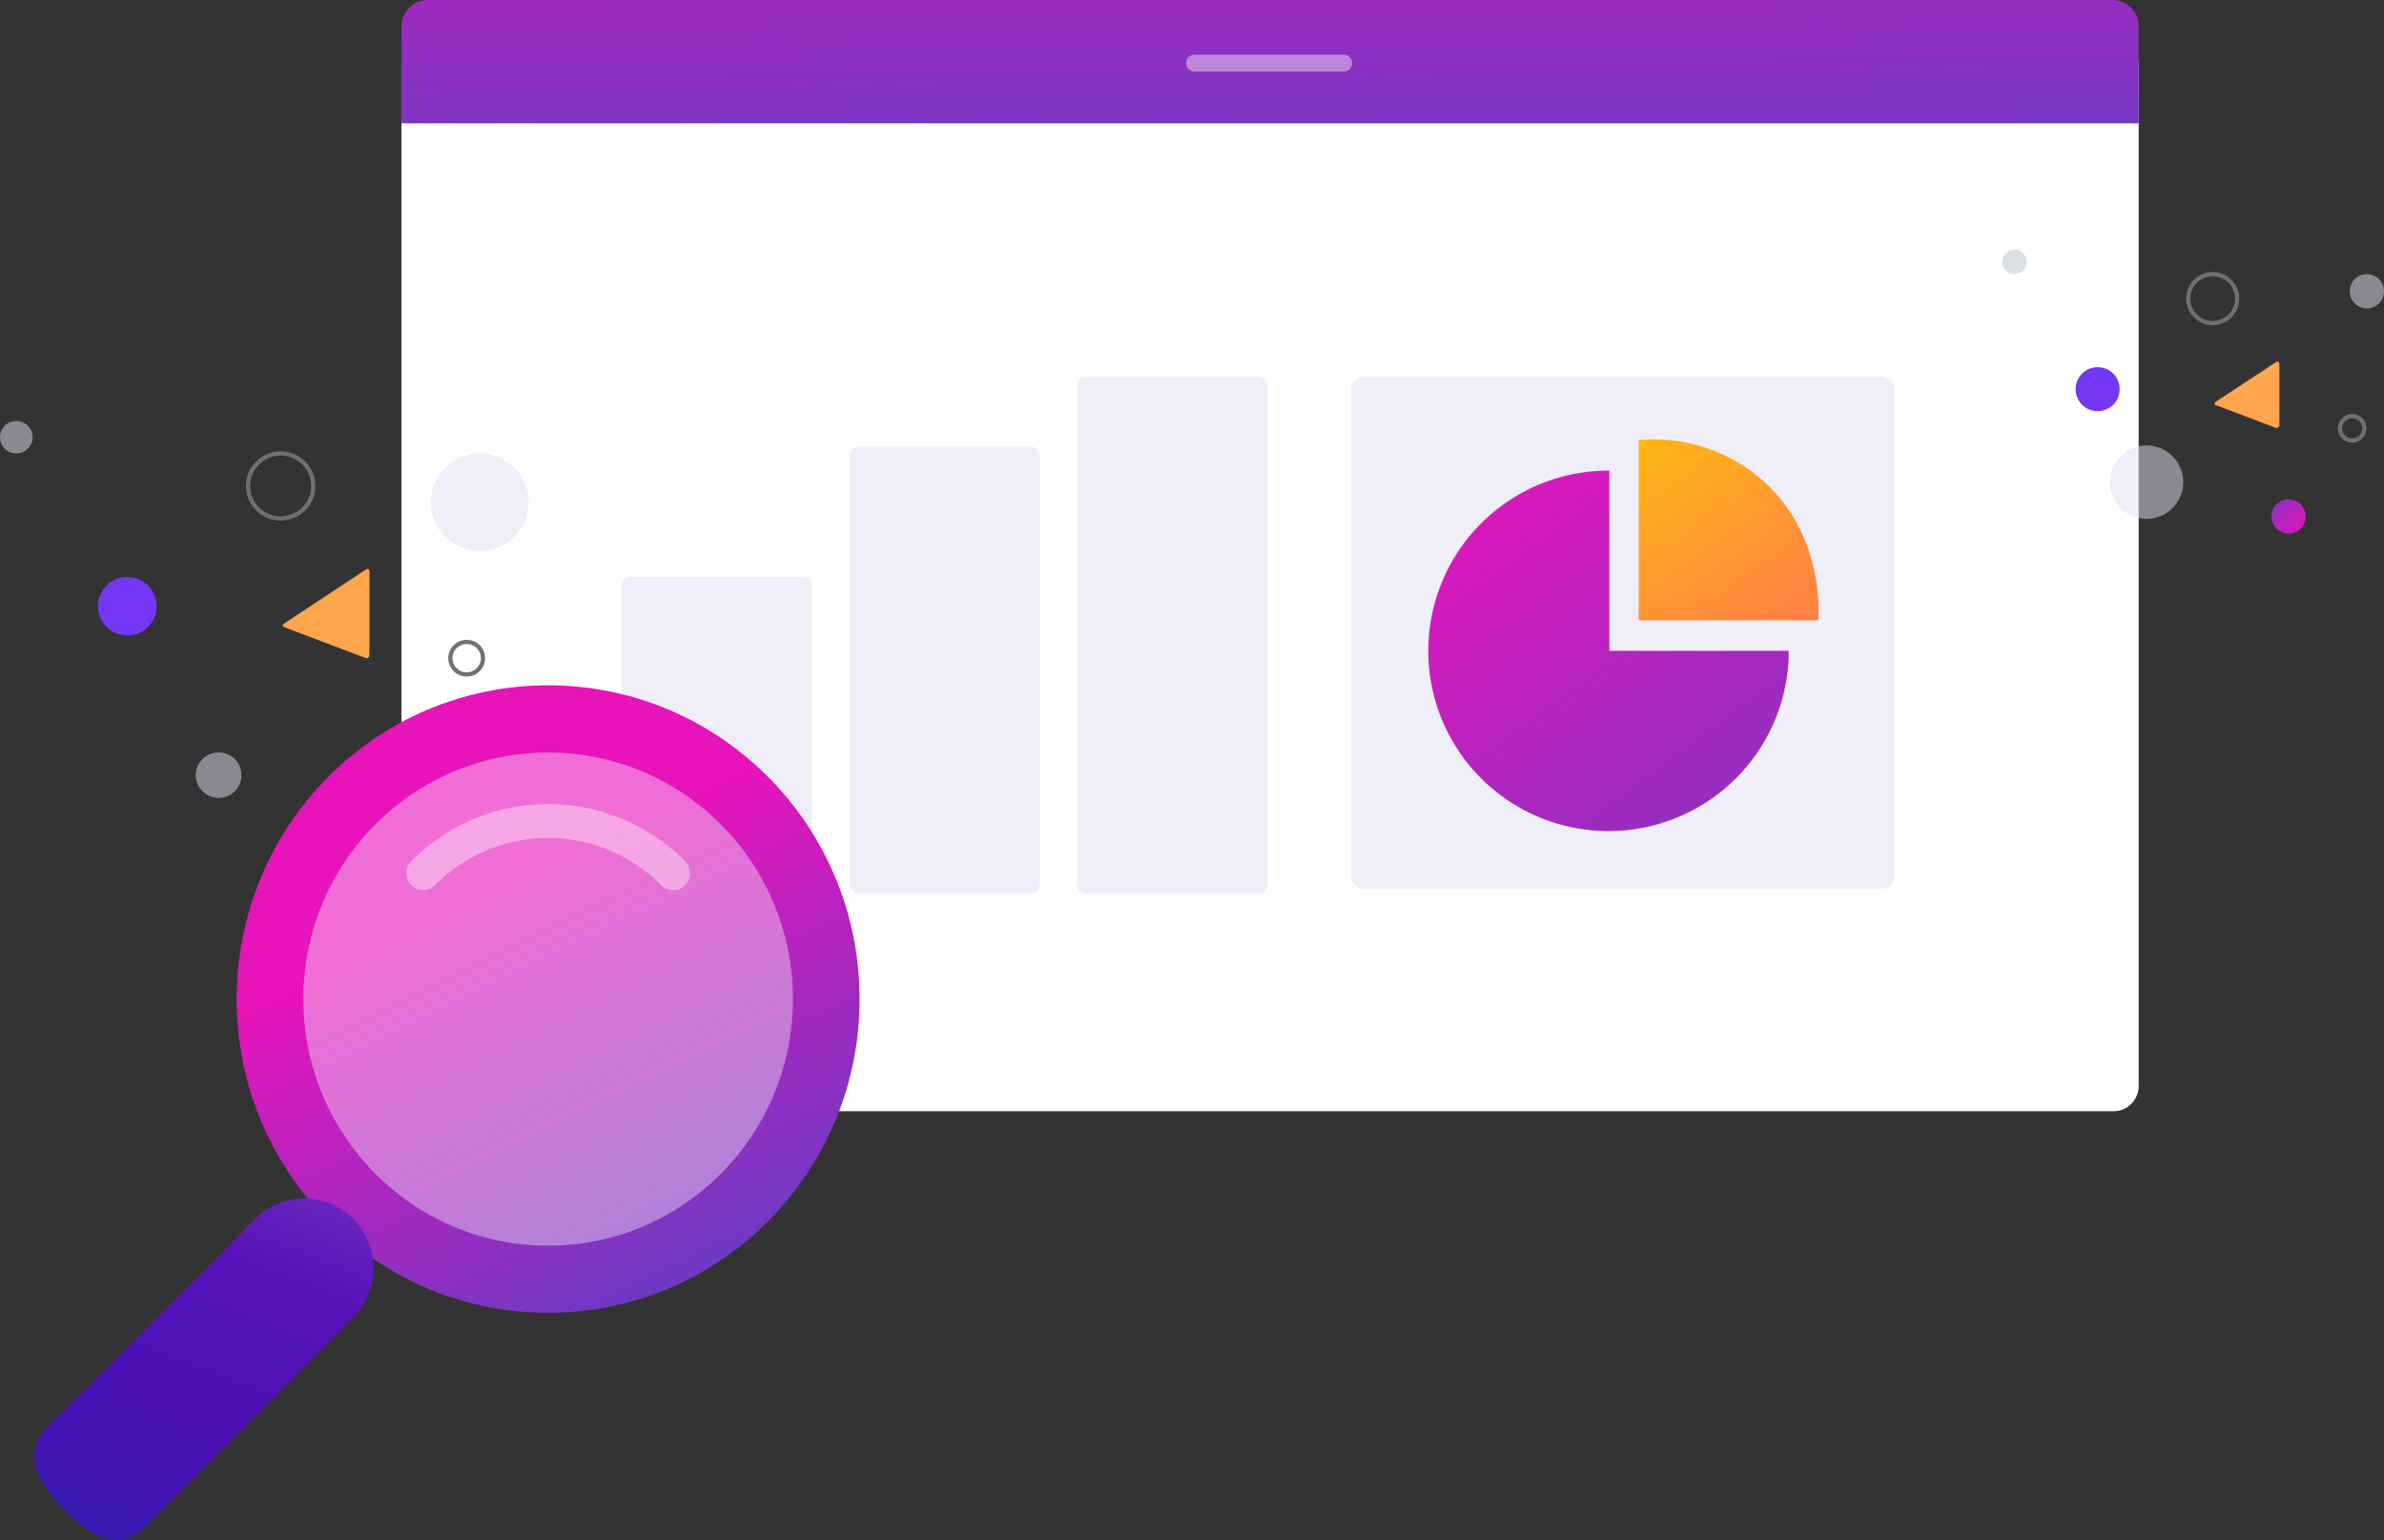
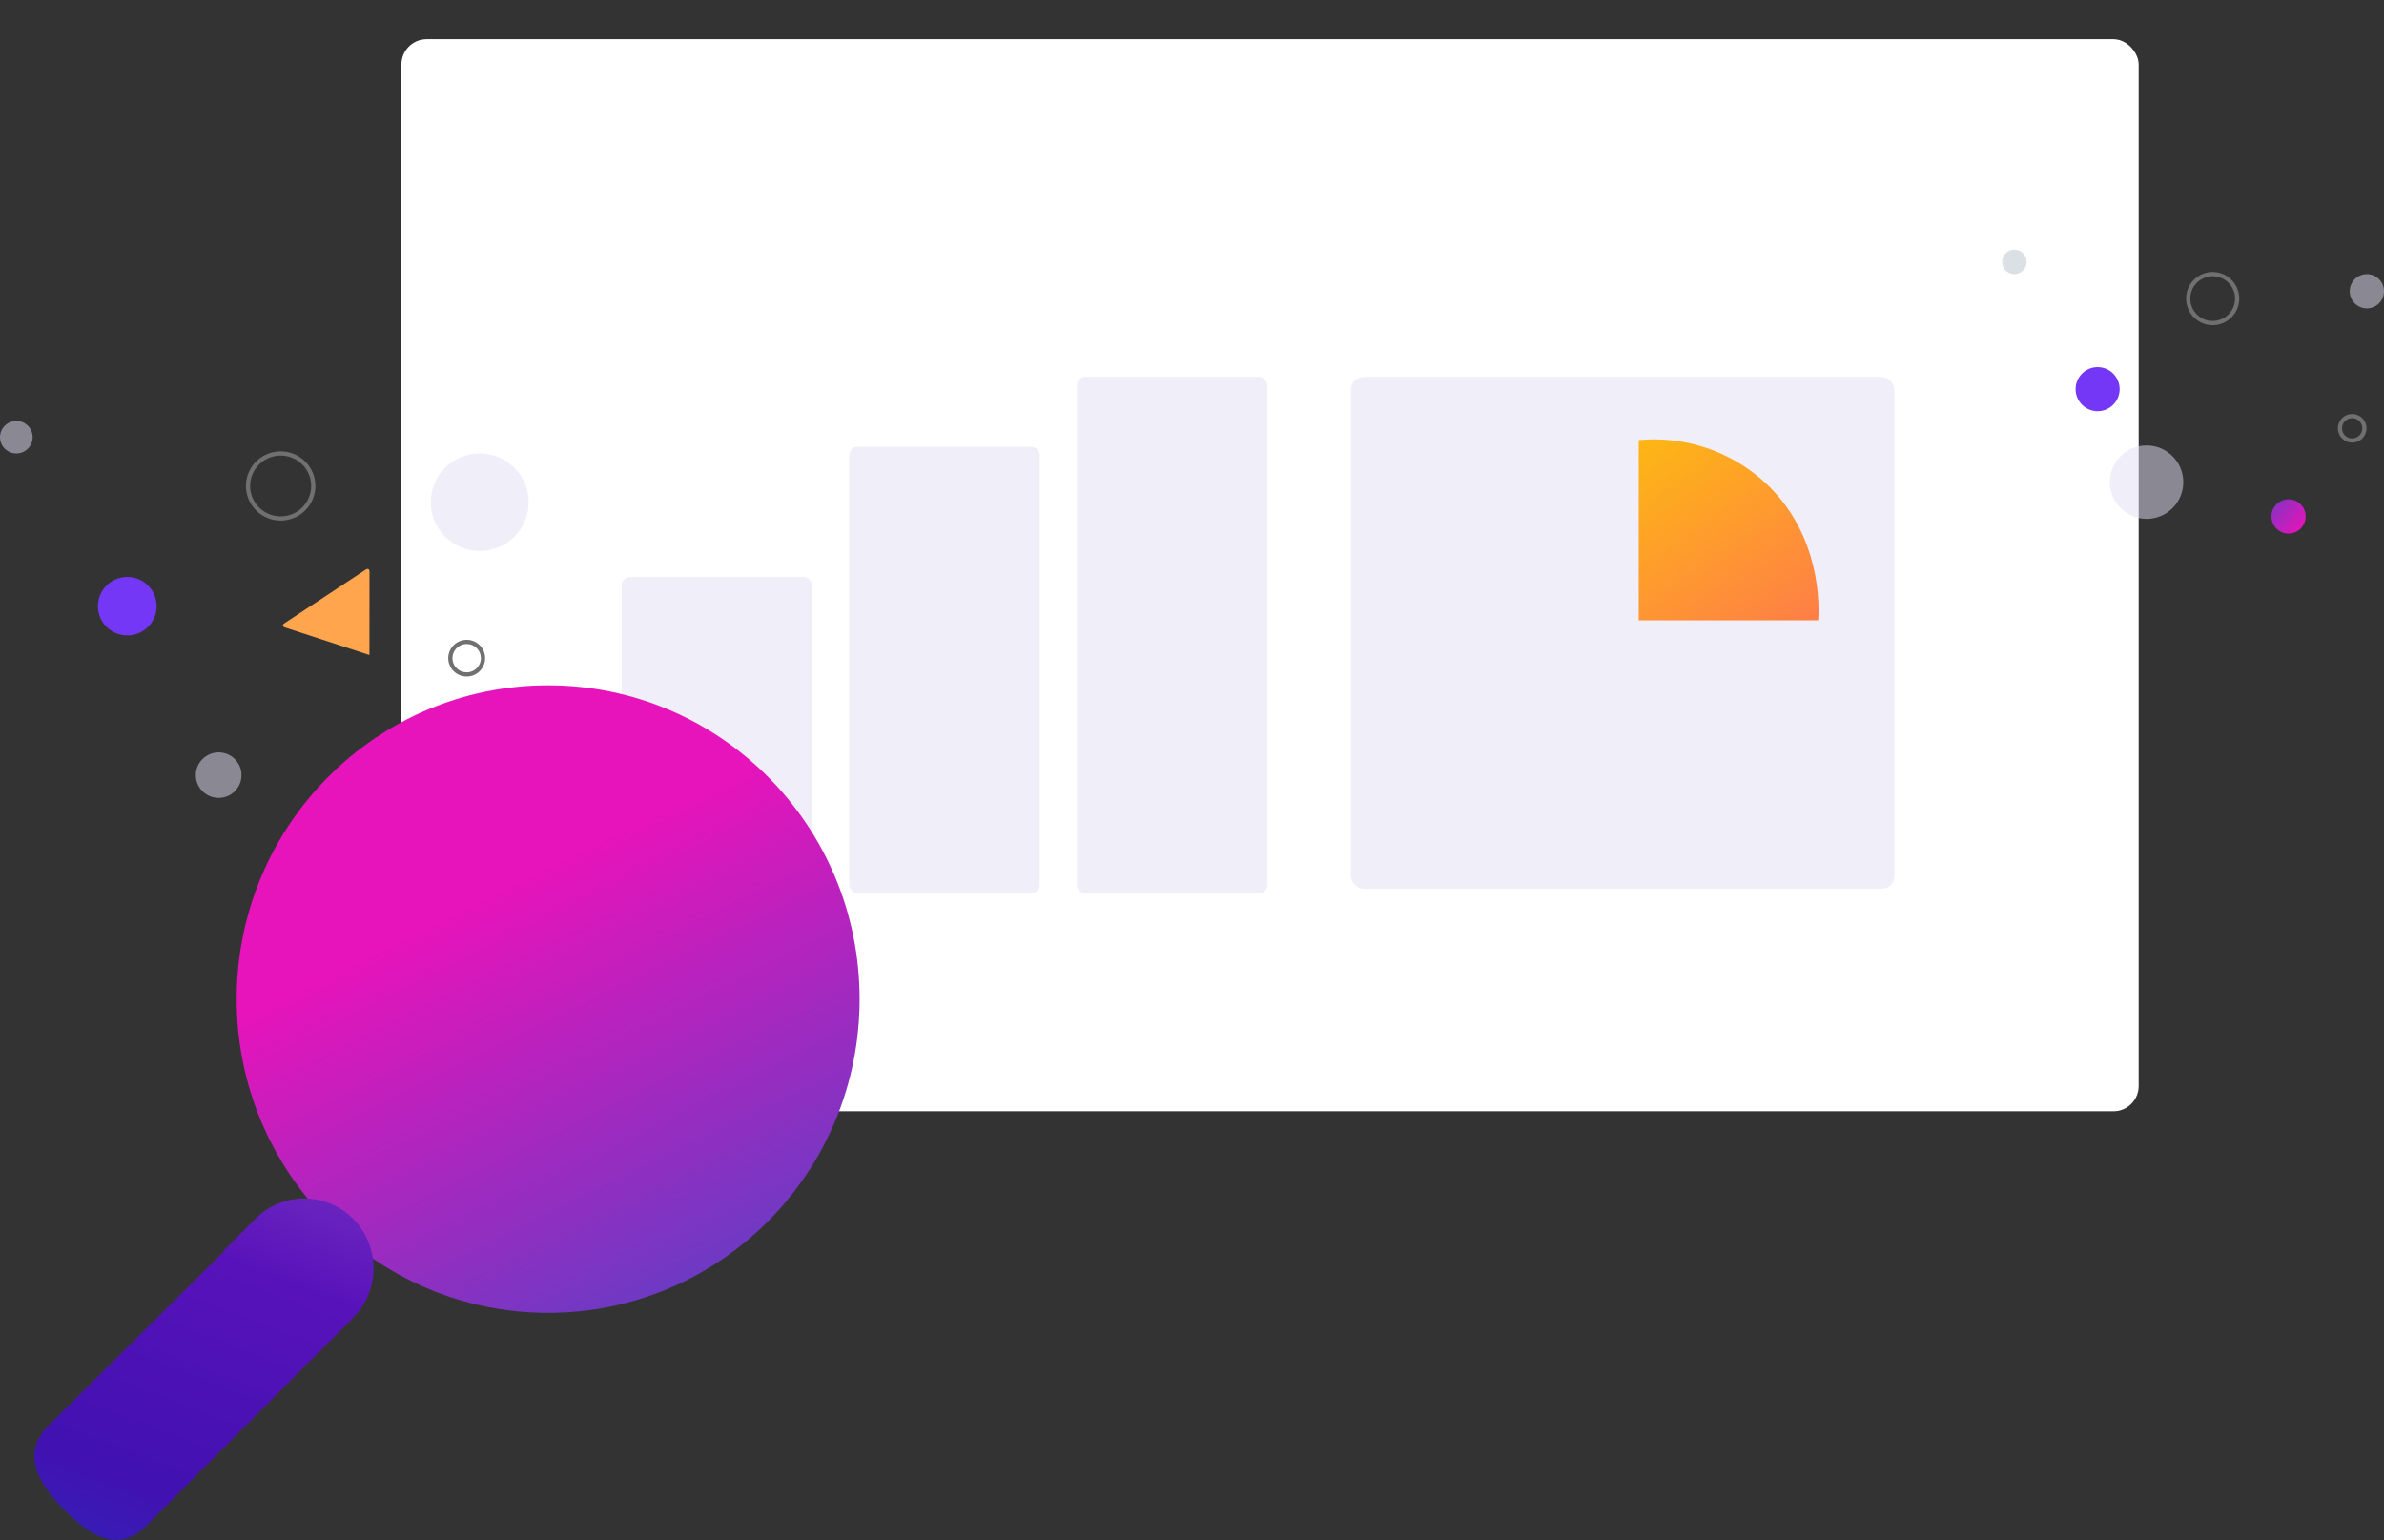
<svg xmlns="http://www.w3.org/2000/svg" xmlns:xlink="http://www.w3.org/1999/xlink" viewBox="0 0 565.698 365.434">
  <rect x="0" y="0" width="565.698" height="365.434" fill="#333333" stroke="none" />
  <defs>
    <style>
      .cls-1, .cls-14, .cls-16 {
        fill: #fff;
      }

      .cls-2 {
        fill: rgba(227,222,242,0.5);
      }

      .cls-3 {
        fill: url(#linear-gradient);
      }

      .cls-4 {
        fill: url(#linear-gradient-2);
      }

      .cls-5 {
        fill: #e3def2;
        opacity: 0.5;
      }

      .cls-6 {
        fill: #7437f6;
      }

      .cls-7 {
        fill: #dae0e4;
      }

      .cls-12, .cls-8 {
        fill: none;
      }

      .cls-8 {
        stroke: #707070;
      }

      .cls-9 {
        fill: url(#linear-gradient-3);
      }

      .cls-10 {
        fill: #ffa54d;
      }

      .cls-10, .cls-11, .cls-12, .cls-13, .cls-14, .cls-15, .cls-16 {
        fill-rule: evenodd;
      }

      .cls-11 {
        fill: url(#linear-gradient-5);
      }

      .cls-12 {
        stroke: #fff;
        stroke-linecap: round;
        stroke-linejoin: round;
        stroke-width: 4px;
        opacity: 0.418;
      }

      .cls-13 {
        fill: url(#linear-gradient-6);
      }

      .cls-14 {
        opacity: 0.383;
      }

      .cls-15 {
        fill: url(#linear-gradient-7);
      }

      .cls-16 {
        opacity: 0.381;
      }
    </style>
    <linearGradient id="linear-gradient" x1="1.611" y1="2.119" x2="0.035" gradientUnits="objectBoundingBox">
      <stop offset="0" stop-color="#005ccc" />
      <stop offset="0.237" stop-color="#4f45c6" />
      <stop offset="0.401" stop-color="#7a36c3" />
      <stop offset="1" stop-color="#e614ba" />
    </linearGradient>
    <linearGradient id="linear-gradient-2" x1="0.08" y1="-0.093" x2="1.089" y2="1.331" gradientUnits="objectBoundingBox">
      <stop offset="0" stop-color="#fdb813" />
      <stop offset="1" stop-color="#ff7054" />
    </linearGradient>
    <linearGradient id="linear-gradient-3" x1="-2.699" y1="-2.461" x2="1" y2="0.811" gradientUnits="objectBoundingBox">
      <stop offset="0" stop-color="#005ccc" />
      <stop offset="0.378" stop-color="#4111b1" />
      <stop offset="0.575" stop-color="#5812ba" />
      <stop offset="0.725" stop-color="#7a36c3" />
      <stop offset="1" stop-color="#e614ba" />
    </linearGradient>
    <linearGradient id="linear-gradient-5" x1="1.434" y1="4.794" x2="-0.114" y2="-2.33" gradientUnits="objectBoundingBox">
      <stop offset="0" stop-color="#005ccc" />
      <stop offset="1" stop-color="#e614ba" />
    </linearGradient>
    <linearGradient id="linear-gradient-6" x1="1.083" y1="1.473" x2="0.5" y2="0.289" xlink:href="#linear-gradient-5" />
    <linearGradient id="linear-gradient-7" x1="-0.311" y1="1.935" x2="0.908" y2="-1.258" xlink:href="#linear-gradient-3" />
  </defs>
  <g id="real_time_analytics_3_" data-name="real time analytics (3)" transform="translate(-30 -50)">
    <g id="real-time-analytics" transform="translate(30 50)">
      <g id="Group-36" transform="translate(0)">
        <g id="Rectangle" transform="translate(95.251 9.293)">
          <rect id="Rectangle_82" data-name="Rectangle 82" width="412.245" height="254.416" rx="6" />
          <rect id="Rectangle_83" data-name="Rectangle 83" class="cls-1" width="412.245" height="254.416" rx="6" />
        </g>
        <rect id="Rectangle-22" class="cls-2" width="128.959" height="121.45" rx="3" transform="translate(320.57 89.443)" />
-         <path id="Shape" class="cls-3" d="M366.467,106.609a42.766,42.766,0,1,0,42.573,42.765H366.467Z" transform="translate(15.414 5.073)" />
        <path id="Shape-2" data-name="Shape" class="cls-4" d="M371.187,99.708a38.9,38.9,0,0,1,30.741,10.8c13.765,13.383,11.832,31.961,11.832,31.961H371.187Z" transform="translate(17.665 4.736)" />
        <rect id="Rectangle-21" class="cls-5" width="45.191" height="75.078" rx="2" transform="translate(147.523 136.919)" />
        <rect id="Rectangle-21-Copy" class="cls-5" width="45.191" height="105.993" rx="2" transform="translate(201.531 106.004)" />
        <rect id="Rectangle-21-Copy-2" data-name="Rectangle-21-Copy" class="cls-5" width="45.191" height="122.554" rx="2" transform="translate(255.54 89.443)" />
        <g id="Group-18-Copy" transform="translate(475.094 59.242)">
          <circle id="Oval-6-Copy" class="cls-5" cx="8.712" cy="8.712" r="8.712" transform="translate(25.555 46.464)" />
          <circle id="Oval-6-Copy-3" class="cls-6" cx="5.227" cy="5.227" r="5.227" transform="translate(17.424 27.878)" />
          <circle id="Oval-6-Copy-5" class="cls-5" cx="4.066" cy="4.066" r="4.066" transform="translate(82.473 5.808)" />
          <circle id="Oval-6-Copy-6" class="cls-7" cx="2.904" cy="2.904" r="2.904" transform="translate(0 0)" />
          <circle id="Oval-6-Copy-7" class="cls-8" cx="2.904" cy="2.904" r="2.904" transform="translate(80.15 39.494)" />
          <circle id="Oval-6-Copy-4" class="cls-9" cx="4.066" cy="4.066" r="4.066" transform="translate(63.888 59.242)" />
          <circle id="Oval-6-Copy-2" class="cls-8" cx="5.808" cy="5.808" r="5.808" transform="translate(44.141 5.808)" />
-           <path id="Rectangle-15" class="cls-10" d="M2.785.519C2.893-.05,3.3-.17,3.7.252l11.594,12.3c.4.421.252.845-.318.946L.861,15.986a.678.678,0,0,1-.842-.848Z" transform="translate(49.888 39.618) rotate(-80)" />
        </g>
        <g id="Group-18" transform="translate(0 99.897)">
          <ellipse id="Oval-6-Copy-2-2" data-name="Oval-6-Copy" class="cls-5" cx="11.616" cy="11.566" rx="11.616" ry="11.566" transform="translate(102.221 7.711)" />
          <ellipse id="Oval-6-Copy-3-2" data-name="Oval-6-Copy-3" class="cls-6" cx="6.97" cy="6.94" rx="6.97" ry="6.94" transform="translate(23.232 37.011)" />
          <ellipse id="Oval-6-Copy-5-2" data-name="Oval-6-Copy-5" class="cls-5" cx="5.421" cy="5.397" rx="5.421" ry="5.397" transform="translate(46.464 78.648)" />
          <ellipse id="Oval-6-Copy-6-2" data-name="Oval-6-Copy-6" class="cls-5" cx="3.872" cy="3.855" rx="3.872" ry="3.855" transform="translate(0 0)" />
          <ellipse id="Oval-6-Copy-7-2" data-name="Oval-6-Copy-7" class="cls-8" cx="3.872" cy="3.855" rx="3.872" ry="3.855" transform="translate(106.867 52.432)" />
          <ellipse id="Oval-6-Copy-4-2" data-name="Oval-6-Copy-4" class="cls-9" cx="5.421" cy="5.397" rx="5.421" ry="5.397" transform="translate(85.184 78.648)" />
          <ellipse id="Oval-6-Copy-2-3" data-name="Oval-6-Copy-2" class="cls-8" cx="7.744" cy="7.711" rx="7.744" ry="7.711" transform="translate(58.854 7.711)" />
-           <path id="Rectangle-15-2" data-name="Rectangle-15" class="cls-10" d="M3.833.528c.109-.573.514-.7.922-.273L20.683,17.079c.4.423.254.848-.317.948L.863,21.451A.68.68,0,0,1,.019,20.6Z" transform="translate(66.387 52.667) rotate(-80)" />
+           <path id="Rectangle-15-2" data-name="Rectangle-15" class="cls-10" d="M3.833.528c.109-.573.514-.7.922-.273L20.683,17.079c.4.423.254.848-.317.948L.863,21.451Z" transform="translate(66.387 52.667) rotate(-80)" />
        </g>
        <g id="Group-17" transform="translate(95.251)">
-           <path id="Rectangle-Copy" class="cls-11" d="M0,6.279A6.29,6.29,0,0,1,6.29,0H405.949a6.282,6.282,0,0,1,6.29,6.279V29.272H0Z" />
          <path id="Line" class="cls-12" d="M179.656,14.292H215.05" transform="translate(8.55 0.68)" />
        </g>
        <g id="Group" transform="translate(8.131 162.624)">
          <path id="Fill-2" class="cls-13" d="M119.751,0c40.819,0,73.909,33.337,73.909,74.46s-33.09,74.46-73.909,74.46S45.842,115.583,45.842,74.46,78.932,0,119.751,0" transform="translate(2.182)" />
-           <path id="Fill-3" class="cls-14" d="M119.032,15.22c32.078,0,58.083,26.2,58.083,58.516s-26,58.516-58.083,58.516-58.083-26.2-58.083-58.516,26-58.516,58.083-58.516" transform="translate(2.901 0.724)" />
          <path id="Combined-Shape" class="cls-15" d="M45.037,128.767,3.329,170.2c-6.421,6.54-2.668,13.326,3.753,19.866s13.083,10.362,19.5,3.823l41.577-41.822.021.021,7.509-7.565a16.656,16.656,0,0,0,0-23.429,16.36,16.36,0,0,0-23.256,0l-7.51,7.565Z" transform="translate(0 5.532)" />
-           <path id="Fill-4" class="cls-16" d="M88.27,47.331a3.972,3.972,0,0,1-2.826-1.179,4.048,4.048,0,0,1,0-5.694,45.693,45.693,0,0,1,64.959,0,4.047,4.047,0,0,1,0,5.694,3.975,3.975,0,0,1-5.651,0,37.742,37.742,0,0,0-53.655,0,3.971,3.971,0,0,1-2.826,1.18" transform="translate(4.011 1.28)" />
        </g>
      </g>
    </g>
  </g>
</svg>